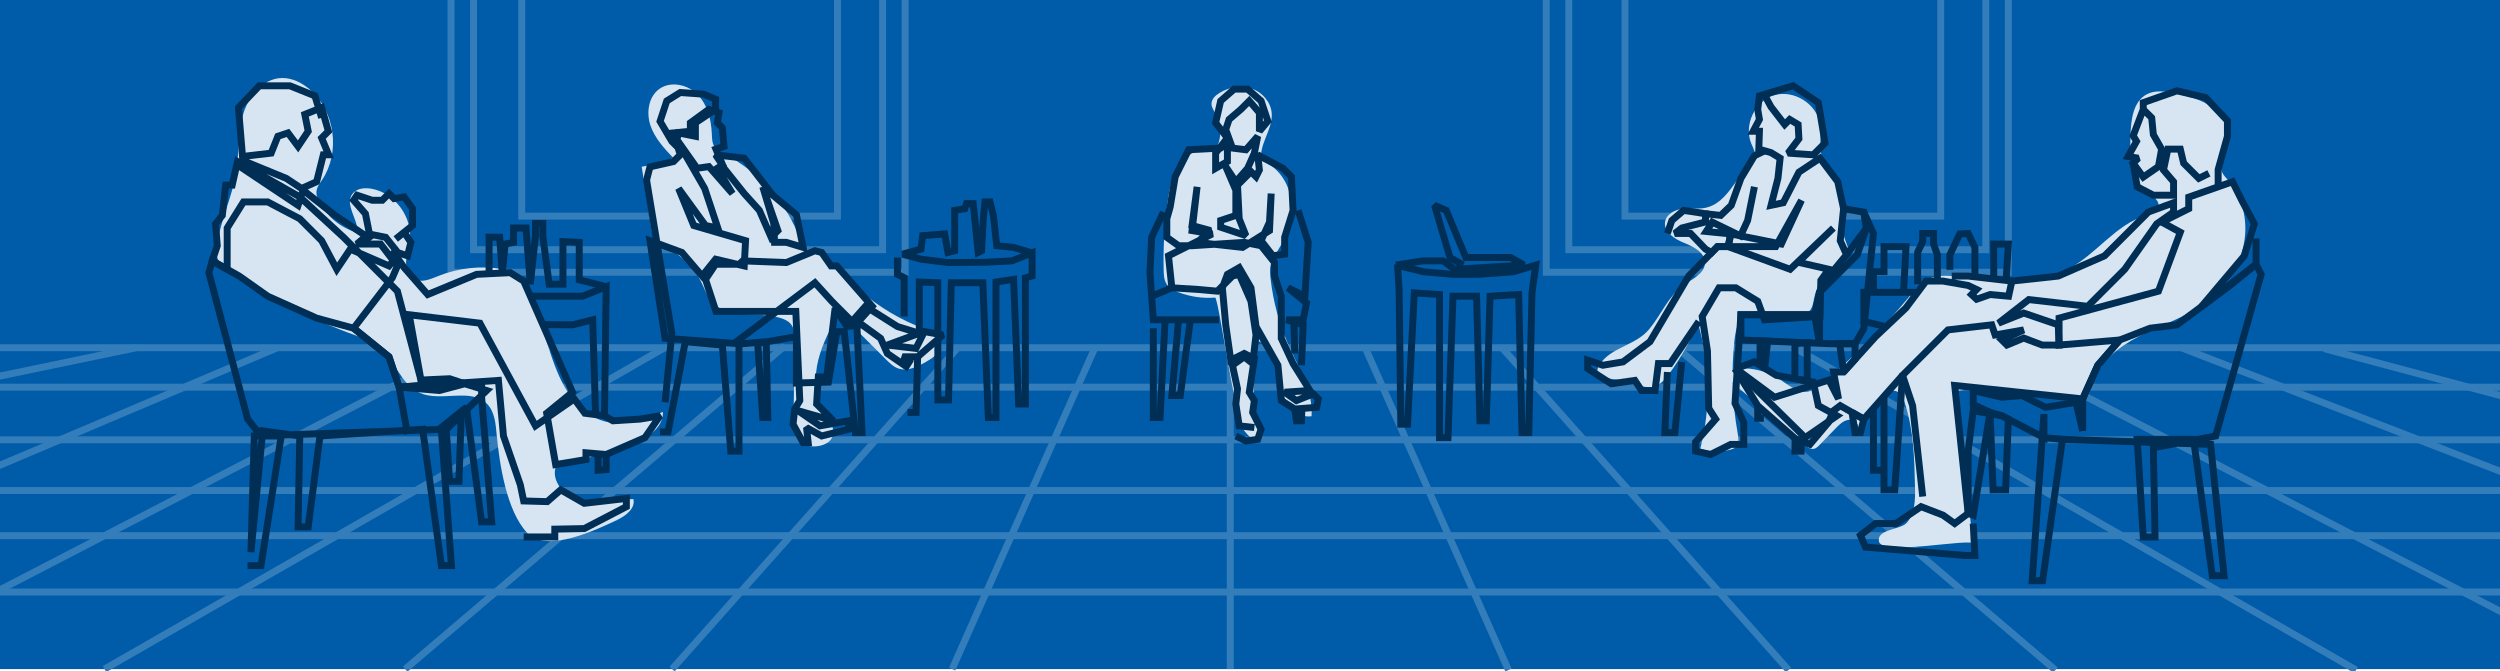
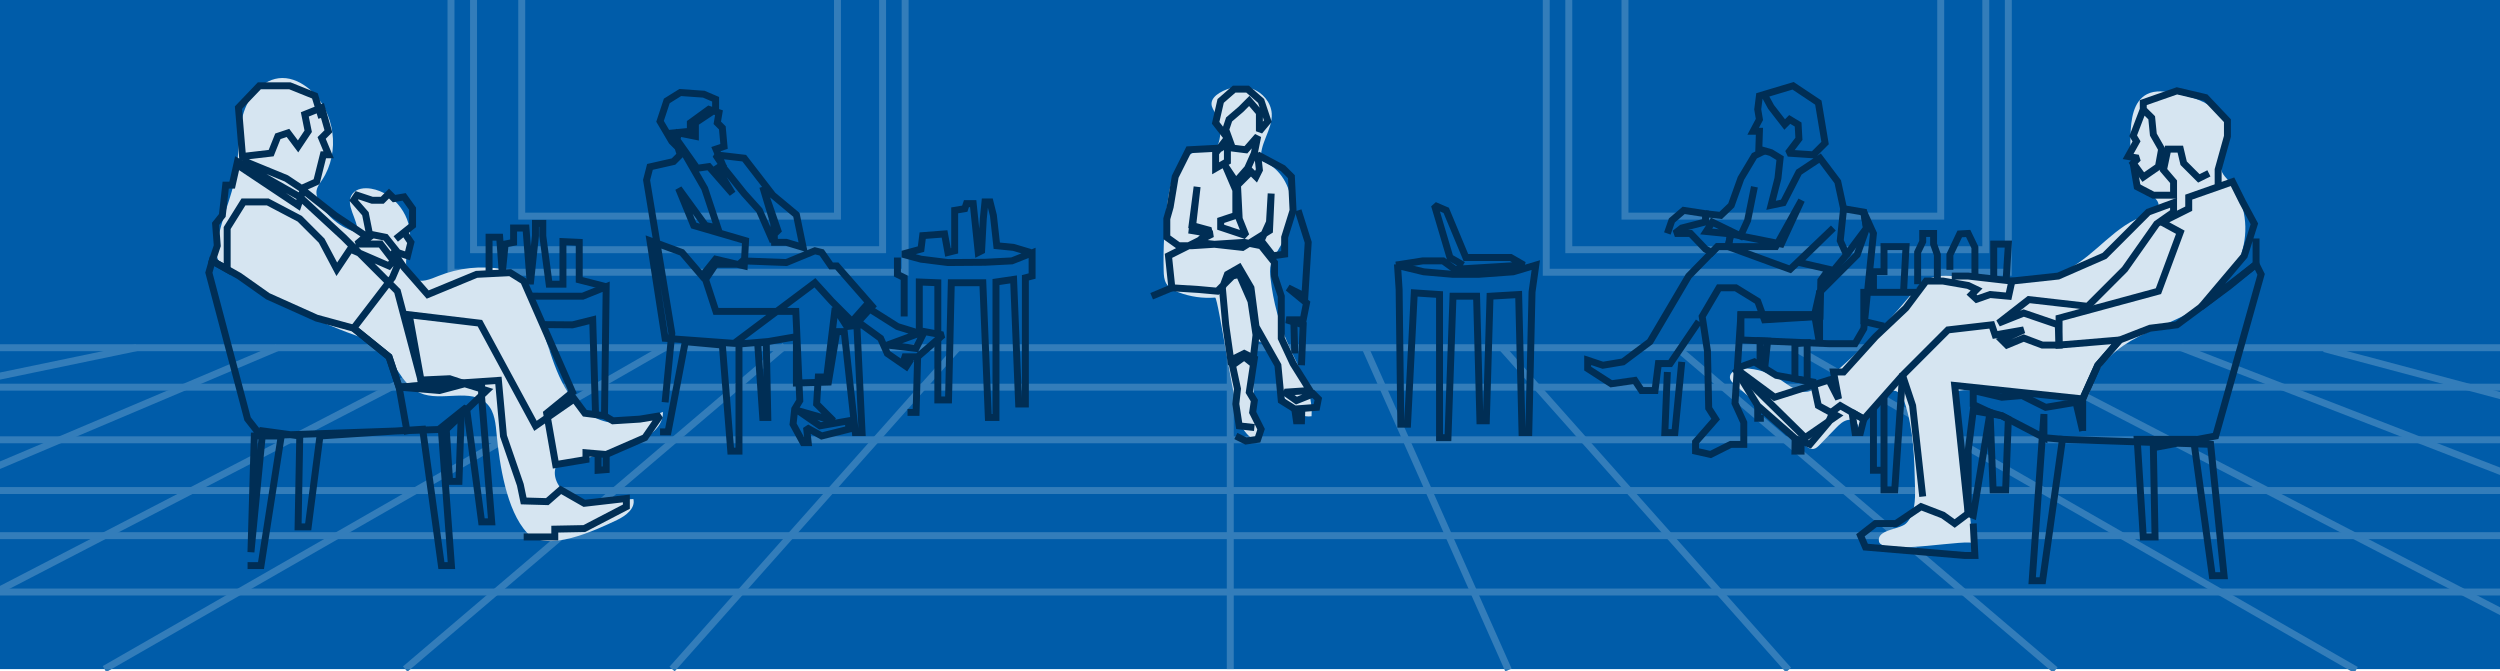
<svg xmlns="http://www.w3.org/2000/svg" version="1.1" id="Ebene_1" x="0px" y="0px" viewBox="0 0 1080 290" style="enable-background:new 0 0 1080 290;" xml:space="preserve">
  <style type="text/css"> .st0{fill:#00457F;} .st1{fill:#669BC9;} .st2{fill:none;stroke:#669BC9;stroke-miterlimit:10;} .st3{fill:none;stroke:#99BEDD;stroke-width:2;stroke-miterlimit:10;} .st4{fill:none;stroke:#669BC9;stroke-width:2;stroke-miterlimit:10;} .st5{fill:#002E55;} .st6{fill:#005CA7;} .st7{fill:#005CA9;} .st8{fill:none;stroke:#337DBA;stroke-width:3;stroke-miterlimit:2;} .st9{fill:#D6E5F1;} .st10{fill:none;stroke:#002E55;stroke-width:3;stroke-miterlimit:2;} .st11{fill:#52AE32;} .st12{clip-path:url(#SVGID_2_);fill:#393243;} .st13{clip-path:url(#SVGID_4_);fill:#393243;} .st14{clip-path:url(#SVGID_6_);fill:#3A3344;} .st15{clip-path:url(#SVGID_8_);fill:#3B3445;} .st16{clip-path:url(#SVGID_10_);fill:#3C3546;} .st17{clip-path:url(#SVGID_12_);fill:#3D3647;} .st18{clip-path:url(#SVGID_14_);fill:#3E3748;} .st19{clip-path:url(#SVGID_16_);fill:#3F3849;} .st20{clip-path:url(#SVGID_18_);fill:#40394A;} .st21{clip-path:url(#SVGID_20_);fill:#413A4B;} .st22{clip-path:url(#SVGID_22_);fill:#423B4C;} .st23{clip-path:url(#SVGID_24_);fill:#433C4D;} .st24{clip-path:url(#SVGID_26_);fill:#443D4E;} .st25{clip-path:url(#SVGID_28_);fill:#453E4F;} .st26{clip-path:url(#SVGID_30_);fill:#463F50;} .st27{clip-path:url(#SVGID_32_);fill:#474051;} .st28{clip-path:url(#SVGID_34_);fill:#484152;} .st29{clip-path:url(#SVGID_36_);fill:#494253;} .st30{clip-path:url(#SVGID_38_);fill:#4A4354;} .st31{clip-path:url(#SVGID_40_);fill:#4B4455;} .st32{clip-path:url(#SVGID_42_);fill:#4C4456;} .st33{clip-path:url(#SVGID_44_);fill:#4D4557;} .st34{clip-path:url(#SVGID_46_);fill:#4E4658;} .st35{clip-path:url(#SVGID_48_);fill:#4F4759;} .st36{clip-path:url(#SVGID_50_);fill:#50485A;} .st37{clip-path:url(#SVGID_52_);fill:#51495B;} .st38{clip-path:url(#SVGID_54_);fill:#524A5C;} .st39{clip-path:url(#SVGID_56_);fill:#534B5D;} .st40{clip-path:url(#SVGID_58_);fill:#544C5E;} .st41{clip-path:url(#SVGID_60_);fill:#554D5F;} .st42{clip-path:url(#SVGID_62_);fill:#564E60;} .st43{clip-path:url(#SVGID_64_);fill:#574F61;} .st44{clip-path:url(#SVGID_66_);fill:#585062;} .st45{clip-path:url(#SVGID_68_);fill:#595163;} .st46{clip-path:url(#SVGID_70_);fill:#5A5264;} .st47{clip-path:url(#SVGID_72_);fill:#5B5365;} .st48{clip-path:url(#SVGID_74_);fill:#5C5466;} .st49{clip-path:url(#SVGID_76_);fill:#5E5567;} .st50{clip-path:url(#SVGID_78_);fill:#5F5668;} .st51{clip-path:url(#SVGID_80_);fill:#605769;} .st52{clip-path:url(#SVGID_82_);fill:#61586A;} .st53{clip-path:url(#SVGID_84_);fill:#62596B;} .st54{clip-path:url(#SVGID_86_);fill:#635A6C;} .st55{clip-path:url(#SVGID_88_);fill:#645B6D;} .st56{clip-path:url(#SVGID_90_);fill:#655C6E;} .st57{clip-path:url(#SVGID_92_);fill:#665D6F;} .st58{clip-path:url(#SVGID_94_);fill:#675E70;} .st59{clip-path:url(#SVGID_96_);fill:#685F71;} .st60{clip-path:url(#SVGID_98_);fill:#696072;} .st61{clip-path:url(#SVGID_100_);fill:#6A6173;} .st62{clip-path:url(#SVGID_102_);fill:#6B6274;} .st63{clip-path:url(#SVGID_104_);fill:#6C6375;} .st64{clip-path:url(#SVGID_106_);fill:#6D6476;} .st65{clip-path:url(#SVGID_108_);fill:#6E6577;} .st66{clip-path:url(#SVGID_110_);fill:#6F6678;} .st67{clip-path:url(#SVGID_112_);fill:#706779;} .st68{clip-path:url(#SVGID_114_);fill:#71677A;} .st69{clip-path:url(#SVGID_116_);fill:#72687B;} .st70{clip-path:url(#SVGID_118_);fill:#73697C;} .st71{clip-path:url(#SVGID_120_);fill:#746A7D;} .st72{clip-path:url(#SVGID_122_);fill:#756B7E;} .st73{clip-path:url(#SVGID_124_);fill:#766C7F;} .st74{clip-path:url(#SVGID_126_);fill:#776D80;} .st75{clip-path:url(#SVGID_128_);fill:#786E81;} .st76{clip-path:url(#SVGID_130_);fill:#796F82;} </style>
  <rect x="-66.65" y="-1.62" class="st7" width="1218.69" height="290.67" />
  <polyline class="st8" points="391.02,-1.62 391.02,117.61 194.83,117.61 194.83,-1.62 " />
  <polyline class="st8" points="867.6,-1.62 867.6,117.61 667.98,117.61 667.98,-1.62 " />
  <polyline class="st8" points="677.72,-1.62 677.72,107.87 857.86,107.87 857.86,-1.62 " />
  <polyline class="st8" points="204.57,-1.62 204.57,107.87 381.28,107.87 381.28,-1.62 " />
  <line class="st8" x1="-65.68" y1="150.21" x2="1152.19" y2="150.21" />
  <line class="st8" x1="-65.68" y1="167.26" x2="1152.19" y2="167.26" />
  <line class="st8" x1="-65.68" y1="189.99" x2="1152.19" y2="189.99" />
  <line class="st8" x1="-65.68" y1="211.91" x2="1152.19" y2="211.91" />
  <line class="st8" x1="-65.68" y1="231.4" x2="1152.19" y2="231.4" />
  <line class="st8" x1="-65.68" y1="255.75" x2="1152.19" y2="255.75" />
  <line class="st8" x1="531.48" y1="149.39" x2="531.48" y2="289.04" />
-   <line class="st8" x1="473.02" y1="150.21" x2="411.32" y2="289.04" />
  <line class="st8" x1="413.75" y1="150.21" x2="290.34" y2="289.04" />
  <line class="st8" x1="339.06" y1="149.39" x2="175.05" y2="289.04" />
  <line class="st8" x1="287.1" y1="150.21" x2="45.14" y2="289.04" />
  <line class="st8" x1="201.84" y1="150.21" x2="-66.09" y2="289.04" />
  <line class="st8" x1="119.84" y1="150.21" x2="-66.09" y2="228.96" />
  <line class="st8" x1="58.95" y1="150.21" x2="-66.09" y2="176.19" />
  <line class="st8" x1="589.94" y1="150.61" x2="651.65" y2="289.45" />
  <line class="st8" x1="649.21" y1="150.61" x2="772.62" y2="289.45" />
  <line class="st8" x1="723.91" y1="149.8" x2="887.91" y2="289.45" />
  <line class="st8" x1="775.87" y1="150.61" x2="1017.82" y2="289.45" />
  <line class="st8" x1="861.12" y1="150.61" x2="1129.05" y2="289.45" />
  <line class="st8" x1="942.31" y1="150.21" x2="1151.79" y2="231.4" />
  <line class="st8" x1="1004.02" y1="150.61" x2="1151.79" y2="189.99" />
  <polyline class="st8" points="361.79,-1.62 361.79,93.37 225.39,93.37 225.39,-1.62 " />
  <polyline class="st8" points="838.39,-1.62 838.39,93.37 701.99,93.37 701.99,-1.62 " />
  <path class="st9" d="M266.59,224.62c3.75-1.77,7.99-5,7.04-9.03c-3.74,0.2-7.48,0.4-11.21,0.61c-5.34,0.29-10.95,0.53-15.77-1.79 c-4.82-2.32-8.42-8.12-6.41-13.08c10.41-2.43,20.7-5.38,30.82-8.83c7.16-2.45,15.55-6.97,15.33-14.54 c-7.84,3.05-16.27,6.16-24.46,4.25c-6.95-1.62-12.69-6.73-16.59-12.71s-6.21-12.83-8.47-19.6c-2.52-7.53-5.04-15.06-7.57-22.59 c-0.93-2.79-1.95-5.7-4.1-7.71c-2.13-1.98-5.07-2.8-7.94-3.3c-9.33-1.64-19.11-0.61-27.89,2.93c-3.44,1.39-7.44,3.14-10.64,1.27 c-2.53-1.48-3.46-4.75-3.29-7.67s1.19-5.74,1.58-8.64c1.39-10.27-6.43-20.92-16.64-22.67c-2.91-0.5-6.34-0.15-8.12,2.21 c-3.53,4.67,2.52,10.93,2.19,16.77c-7.14-1.93-13.37-7.01-16.69-13.63c-0.62-1.24-1.15-2.58-1.07-3.96c0.11-1.96,1.41-3.61,2.5-5.25 c7.9-11.86,5.57-29.43-5.15-38.82c-3.39-2.97-7.66-5.2-12.16-5.14c-8.38,0.11-14.75,8.04-16.97,16.11 c-2.22,8.08-1.57,16.66-2.93,24.92c-1.77,10.73-6.9,20.72-8.27,31.51c-0.26,2.02-0.36,4.17,0.54,6c0.86,1.75,2.5,2.96,4.1,4.08 c17.05,11.93,35.69,21.57,55.28,28.58c3.16,1.13,6.39,2.22,9.12,4.18c7.62,5.49,10.06,16.9,18.66,20.67 c9.25,4.05,22.16-2.49,29.11,4.84c3.29,3.47,3.61,8.69,4.07,13.45c1.19,12.31,4.19,32.54,13.05,42.05 C236.08,239.2,257.47,228.93,266.59,224.62z" />
-   <path class="st9" d="M342.93,172.89c0.12-8.55,0.25-17.09,0.37-25.64c0.03-2.37,0.02-4.92-1.35-6.85c-1.16-1.65-3.12-2.56-5.06-3.12 c-9.94-2.88-22.72,0.82-29.45-7.05c-2.06-2.41-3.08-5.52-4.48-8.36c-2.93-5.93-7.74-10.91-13.57-14.04 c-2.45-1.31-5.22-2.44-6.67-4.81c-0.88-1.43-1.16-3.15-1.42-4.81c-1.36-8.73-2.72-17.46-4.08-26.19c4.67-0.71,9.26-1.99,13.62-3.8 c-3.97-4.18-8.01-8.57-9.85-14.04c-1.84-5.46-0.88-12.3,3.77-15.71c4.92-3.6,12.35-1.98,16.61,2.39c4.26,4.37,5.87,10.72,6.13,16.81 c0.09,2.12,0.1,4.41,1.39,6.09c0.9,1.17,2.3,1.84,3.61,2.5c16.47,8.35,29.29,23.62,34.64,41.3c8.55,1.54,14.64,8.84,20.91,14.85 c8.05,7.72,17.52,13.95,27.81,18.28c2.5,1.05,5.12,2.04,7.11,3.89c1.99,1.85,3.2,4.85,2.1,7.34c-0.81,1.84-2.64,2.99-4.37,4.01 c-3.97,2.36-8.68,4.8-12.98,3.12c-1.94-0.76-3.48-2.28-4.95-3.75c-6.76-6.75-13.52-13.5-20.27-20.26 c-3.58,6.55-7.19,13.19-8.99,20.43c-1.8,7.24-1.6,15.28,2.15,21.73c2.1,3.6,5.38,7.45,3.99,11.38c-1.56,4.43-9.7,5.51-13.2,2.79 C341.83,187.78,342.85,177.99,342.93,172.89z" />
  <path class="st9" d="M524.94,128.56c-5.33,0.41-10.74-0.36-15.74-2.26c-2.08-0.79-4.2-1.87-5.35-3.78c-1-1.66-1.1-3.69-1.15-5.62 c-0.25-9.88,0.31-19.78,1.67-29.57c0.8-5.78,1.97-11.75,5.4-16.47c3.43-4.73,9.71-7.85,15.23-5.92c2.83-4.75,2.89-11.02,0.16-15.82 c-0.78-1.37-1.8-2.74-1.79-4.32c0.02-2.01,1.7-3.6,3.42-4.65c4.15-2.54,9.4-3.46,14-1.86c4.6,1.6,8.29,5.9,8.6,10.75 c0.45,7.03-5.72,13.46-4.47,20.39c7.17,2.4,11.98,9.72,12.83,17.24c0.85,7.52-1.75,15.08-5.71,21.53c-1.16,1.88-2.45,3.74-3.02,5.87 c-0.53,2.02-0.37,4.15-0.14,6.23c1.11,9.98,3.76,19.79,7.84,28.97c4.4,9.89,10.59,19.74,9.87,30.54 c-6.72,1.02-11.77-6.15-13.55-12.71c-1.78-6.56-2.41-14.06-7.47-18.6c-0.75-0.67-1.71-1.29-2.71-1.1c-1.68,0.33-2.08,2.53-2.08,4.24 c0.01,10.12,0.82,20.21,2.29,30.23c1.08,7.32-1.04,10.9-6.3,3.09C533.67,180.37,526.3,128.46,524.94,128.56z" />
-   <path class="st9" d="M704.39,165.05c3.1,0.96,6.17,2.7,9.37,2.15c3.27-0.56,5.63-3.35,7.57-6.04c4.84-6.7,8.93-13.94,12.17-21.54 c5.28,17.54,5.63,36.53,1,54.26c4.12,1.31,8.59,1.46,12.79,0.44c0.9-0.22,1.82-0.51,2.5-1.13c1.56-1.44,1.26-3.93,0.89-6.02 c-2.38-13.25-2.84-26.85-1.38-40.23c0.47-4.33,1.55-9.24,5.36-11.35c2.38-1.32,5.27-1.18,7.99-1c4.64,0.3,9.27,0.6,13.91,0.89 c1.58,0.1,3.29,0.17,4.6-0.72c1.87-1.26,2.13-3.84,2.57-6.06c1.06-5.36,4.26-10.27,8.73-13.42c2.36-1.66,5.33-3.21,5.86-6.05 c0.41-2.15-0.77-4.23-1.46-6.3c-2.7-8.14,2.01-17.96-2.48-25.26c-1.83-2.97-4.95-5.02-6.56-8.11c-2.53-4.87-0.66-10.83-1.62-16.23 c-1.52-8.58-11.34-14.66-19.7-12.2c-8.36,2.46-13.31,12.9-9.93,20.93c0.83,1.98,2.1,4.08,1.43,6.12c-0.38,1.15-1.32,2.01-2.17,2.87 c-6.31,6.46-10.04,16.69-18.85,18.68c-3.29,0.74-6.74,0.12-10.09,0.48c-3.35,0.37-7.02,2.27-7.57,5.6c-0.72,4.37,4.07,7.45,8.18,9.1 c4.11,1.64,9.04,4.14,9.03,8.57c-0.01,4.69-5.44,7.03-9.27,9.75c-6.65,4.73-9.7,12.98-14.99,19.19c-5.53,6.48-15.09,7.48-20.2,13.69 C685.04,164.66,698.6,163.25,704.39,165.05z" />
  <path class="st9" d="M852.42,234.93c-2.57-22-5.14-43.99-7.71-65.99c15.59-2.19,31.65-0.94,46.72,3.62c3.06,0.93,6.69,1.9,9.2-0.09 c1.88-1.49,2.36-4.08,3.07-6.38c2.9-9.41,11.31-16.09,20.05-20.63c8.74-4.54,18.28-7.59,26.48-13.04 c8.79-5.84,15.88-14.57,18.6-24.76s0.7-21.81-6.25-29.76c-0.97-1.11-2.04-2.17-2.64-3.51c-1.94-4.33,1.67-8.99,2.47-13.66 c0.96-5.58-2.38-11.21-6.98-14.52c-4.6-3.31-10.26-4.72-15.8-5.88c-4.05-0.84-8.47-1.53-12.14,0.36 c-5.96,3.07-6.92,11.04-7.12,17.74c-0.26,8.59,0.05,18.5,6.74,23.88c2.57,2.07,6.35,4.45,5.2,7.54c-0.75,2.02-3.23,2.65-5.3,3.26 c-13.17,3.85-21.48,16.95-33.7,23.19c-15.31,7.82-33.62,3.68-50.79,2.88c-2.43-0.11-4.91-0.15-7.24,0.54 c-4.66,1.39-7.97,5.41-11.08,9.15c-11.46,13.76-24.28,26.37-38.23,37.6c-1.25,1-2.54,2.02-4.07,2.48c-4.6,1.41-8.93-2.4-12.95-5.02 c-4.52-2.95-9.87-4.63-15.26-4.81c-3.04-0.1-7.15,1.7-6.24,4.6c0.29,0.92,1.05,1.6,1.78,2.23c10.07,8.72,20.15,17.43,30.22,26.15 c1.18,1.02,2.6,2.11,4.13,1.8c1.01-0.2,1.79-0.98,2.51-1.72c2.34-2.42,4.69-4.84,7.03-7.25c1.5-1.55,3.16-3.18,5.28-3.53 s4.68,1.35,4.3,3.47c3.97-4.59,7.94-9.19,11.91-13.78c0.84-0.97,1.77-2,3.03-2.23c2.54-0.46,4.3,2.42,5.12,4.86 c3.96,11.85,4.27,24.57,4.53,37.07c0.11,5.09,0.04,11.53-3.89,15.36c-2.68,2.61-12.97,2.6-11.66,7.89 C813.3,240.26,852.1,232.23,852.42,234.93z" />
  <g>
    <polyline class="st10" points="106.95,244.34 112.75,244.34 121.5,188.34 112.75,188.34 106.95,180.96 90.23,117.79 91.68,112.7 103.32,119.24 115.68,127.97 136.77,137.43 152.77,141.79 168.05,154.15 172.41,167.24 181.86,166.52 181.86,164.18 194.23,163.61 200.77,165.79 208.05,166.52 208.05,171.49 212.41,225.43 208.05,225.43 201.5,175.97 190.59,184.7 195.02,244.34 190.69,244.34 182.59,185.43 138.23,188.34 133.14,227.61 128.77,227.61 129.5,188.34 113.5,186.15 108.41,238.52 109.86,188.34 192.77,185.43 210.23,168.7 200.77,165.79 189.86,168.7 172.41,167.24 176.05,187.61 " />
    <polyline class="st10" points="226.23,231.97 239.67,231.97 239.67,228.59 252.41,228.34 270.59,218.88 270.59,215.33 252.41,217.43 242.23,211.61 236.41,216.7 226.23,216.41 224.78,209.43 217.5,188.34 215.32,164.33 172.41,167.24 168.05,154.15 152.77,141.79 169.5,119.97 171.68,114.88 164.41,105.42 154.16,105.42 159.32,101.06 166.59,102.51 172.41,109.79 168.05,114.88 151.32,107.62 145.5,116.33 138.95,103.97 129.5,94.51 115.68,87.24 105.17,87.24 98.14,98.51 98.14,116.33 91.68,112.7 93.86,106.15 93.13,96.7 96.04,93.06 97.5,79.97 100.3,79.97 102.59,69.79 129.5,85.06 148.41,102.51 171.68,125.79 181.86,164.18 176.77,135.97 207.32,139.61 231.32,183.97 248.05,172.34 252.66,178.52 261.14,179.61 264.78,181.79 276.41,181.06 285.14,179.61 278.6,189.06 261.87,196.34 253.14,195.61 253.14,198.52 240.05,200.7 236.16,178.52 247.32,169.43 226.23,121.42 220.41,117.79 205.87,118.52 184.77,127.24 174.59,115.61 169.5,108.33 176.05,110.52 177.5,104.7 174.59,100.33 170.96,103.24 178.23,97.42 178.23,90.15 174.59,85.06 170.23,85.79 168.05,83.61 165.14,86.51 160.77,86.51 154.23,84.33 152.77,86.51 157.86,92.33 160.05,103.24 144.77,93.06 130.95,82.15 128.77,88.7 104.77,72.7 105.99,69.79 123.68,77.06 130.23,81.42 136.77,78.51 139.68,66.88 141.98,66.88 138.95,59.6 141.86,56.7 138.95,46.51 131.68,49.42 133.14,56.7 128.77,63.24 124.41,57.42 120.04,58.88 117.14,66.15 104.77,67.6 103.01,46.51 112.04,37.06 125.2,37.06 136.04,41.42 138.95,50.88 " />
    <polyline class="st10" points="258.37,196.04 258.37,203.15 261.87,202.88 261.87,196.34 " />
    <polygon class="st10" points="194.23,207.97 198.27,207.97 199.25,179.22 192.77,185.43 " />
    <polyline class="st10" points="257.26,178.52 256.05,138.15 247.32,140.33 234.49,140.23 " />
    <polyline class="st10" points="261.14,179.61 261.87,123.86 251.69,127.97 237.14,127.97 229.09,127.93 " />
    <polyline class="st10" points="211.28,118.24 211.28,102.48 215.86,102.48 216.98,117.96 218.23,105.42 221.87,104.7 221.87,98.51 227.22,98.51 229.09,122.77 231.32,101.79 231.32,96.52 234.49,96.52 234.49,101.94 237.24,122.77 243.19,122.77 243.19,104.37 250.23,104.7 250.23,120.88 261.87,123.86 " />
    <polyline class="st10" points="285.14,186.57 288.59,186.57 296.05,147.61 312.05,149.06 315.69,194.88 319.24,194.88 319.24,148.62 331.01,147.61 331.69,180.34 329.51,180.34 327.32,148.33 344.05,145.43 344.05,165.46 357.87,165.06 361.51,143.24 364.7,143.24 369.51,186.88 372.42,186.88 370.23,141.79 370.23,139.61 376.78,132.33 361.51,114.88 359.02,114.88 354.96,109.06 352.05,108.33 339.69,113.42 320.86,112.7 319.32,114.15 309.14,114.15 304.78,120.7 309.29,134.52 343.79,134.52 345.51,173.06 343.32,176.7 342.6,183.24 346.96,191.24 349.14,191.24 348.42,184.7 354.96,188.34 366.6,185.43 366.6,181.79 354.23,183.97 344.78,177.43 360.05,181.79 352.78,174.52 353.51,162.88 357.14,162.88 360.78,133.06 365.87,141.06 372.42,140.33 380.42,146.15 383.33,152.7 391.49,158.33 392.78,156.33 389.87,154.15 396.42,154.15 407.33,144.7 399.33,143.24 395.69,150.52 383.33,149.06 397.14,143.97 387.69,141.06 373.87,132.33 368.05,138.88 359.33,130.15 352.05,122.15 317.14,148.33 287.32,146.15 280.78,103.97 294.6,109.06 303.32,119.24 309.14,111.97 321.51,114.88 322.08,103.97 299.69,97.42 293.14,81.42 304.78,97.42 310.1,98.51 304.42,81.42 296.05,66.88 290.23,61.06 285.14,52.41 288.05,43.6 293.87,39.97 304.05,40.69 309.14,42.88 309.14,47.24 300.41,53.06 300.41,58.88 293.14,57.42 292.41,60.33 301.14,72.7 306.23,71.97 316.41,83.61 309.87,72.7 312.05,71.24 309.14,66.88 321.51,68.33 333.87,84.33 344.05,92.8 346.96,106.88 339.69,104.7 334.6,104.7 334.26,96.52 329.51,80.7 336.05,99.61 333.14,102.51 328.05,90.88 321.51,83.61 312.78,72.7 309.29,64.42 312.78,63.24 312.05,55.24 309.87,53.06 310.6,48.69 306.23,47.24 298.23,53.06 298.23,56.7 290.96,57.42 293.87,66.88 290.96,69.79 280.78,72.1 279.32,77.79 290.23,143.97 287.32,173.79 " />
    <polyline class="st10" points="392.05,178.15 395.75,178.15 396.42,154.15 " />
    <polyline class="st10" points="397.14,143.97 397.14,121.83 405.14,122.15 405.14,143.97 " />
    <polyline class="st10" points="405.14,146.59 405.14,172.77 409.76,172.77 410.96,122.15 424.58,122.15 426.96,180.34 430.26,180.34 430.26,121.83 437.87,120.7 440.06,174.52 442.96,174.52 442.96,120 445.87,119.24 445.87,109.24 437.15,112.7 425.51,113.3 409.51,113.42 397.87,111.97 389.87,109.79 397.87,107.61 398.6,101.79 408.05,101.06 409.51,109.06 412.42,108.33 412.42,90.88 416.78,90.15 417.51,87.97 420.42,87.97 422.6,109.06 424.05,108.33 424.78,94.51 425.51,87.24 427.69,87.24 429.15,93.06 430.6,106.15 437.87,106.88 445.15,109.06 " />
    <polyline class="st10" points="390.6,136.7 390.6,119.97 387.69,118.52 387.69,111.24 " />
    <polyline class="st10" points="533.88,188.34 538.24,190.52 543.33,189.79 544.79,185.43 541.15,178.15 541.88,173.06 539.69,169.43 541.88,154.88 537.51,152.7 531.69,155.61 529.51,140.33 528.06,124.33 530.24,118.52 535.33,115.61 540.42,124.33 542.6,141.06 552.06,157.79 553.51,173.06 559.33,176.7 568.79,175.97 569.51,172.34 567.33,170.15 560.06,173.06 554.97,169.43 565.88,168.7 558.6,157.06 553.51,146.15 553.51,137.43 553.51,127.97 550.6,119.24 550.6,113.42 544.79,106.15 537.51,104.7 514.97,106.15 509.15,106.15 504.06,102.51 504.06,94.51 505.51,89.42 507.69,76.33 513.51,64.7 527.33,63.97 530.24,61.79 530.24,69.79 525.15,72.7 525.15,66.15 530.24,59.6 525.15,53.06 527.33,43.6 533.15,38.51 538.97,38.51 544.79,43.6 547.7,52.33 544.06,56.7 544.06,48.69 539.69,43.6 536.06,47.24 530.97,51.6 529.51,55.97 532.42,63.97 538.24,64.7 543.33,58.88 541.88,66.15 538.97,72.7 533.88,78.51 529.51,71.97 533.88,82.15 533.88,93.06 527.33,95.24 527.33,98.15 538.24,101.79 535.33,94.51 534.6,79.97 540.42,74.15 542.6,76.33 544.06,73.42 543.33,66.88 554.24,72.7 557.88,76.33 558.6,90.88 554.97,102.51 554.97,109.79 549.88,110.52 544.79,103.97 548.42,95.97 549.15,83.61 548.42,99.61 536.79,106.88 517.15,104.7 522.97,99.61 514.97,97.42 517.15,80.7 514.97,99.61 523.69,101.06 509.15,108.33 504.78,110.52 506.24,124.33 517.88,125.06 525.88,125.79 532.42,119.24 535.33,118.52 540.42,130.15 542.6,144.7 541.15,157.06 537.51,154.15 532.42,157.79 534.6,167.97 533.88,174.52 535.33,183.97 541.88,184.7 " />
-     <polyline class="st10" points="502.6,91.61 497.51,102.51 496.78,117.79 498.24,138.15 526.6,138.15 514.24,138.15 509.88,170.88 506.24,170.88 509.15,138.15 503.33,138.15 501.15,180.34 498.24,180.34 498.24,141.79 " />
    <polyline class="st10" points="560.79,90.88 565.15,104.7 563.7,127.97 556.42,124.33 564.42,130.88 562.97,138.15 555.7,138.15 562.97,140.33 562.24,157.79 " />
    <polyline class="st10" points="559.33,176.7 560.06,181.79 562.24,181.79 562.39,176.63 " />
    <line class="st10" x1="558.94" y1="138.47" x2="559.33" y2="152.7" />
    <line class="st10" x1="497.51" y1="127.97" x2="506.24" y2="124.33" />
    <polyline class="st10" points="603.05,114.52 614.61,112.7 623.41,112.7 628.42,116.33 658.32,114.52 652.64,111.24 633.26,111.24 624.77,90.88 619.7,88.7 626.39,111.24 632.07,114.52 " />
    <polyline class="st10" points="603.7,114.15 604.42,125.06 605.15,183.24 608.06,183.24 610.97,126.52 621.88,127.24 621.88,189.06 625.52,189.06 627.7,127.97 637.88,127.97 639.33,181.79 642.09,181.79 643.7,127.97 656.06,127.24 657.52,186.88 660.43,186.88 661.84,126.15 663.47,114.52 653.72,117.42 638.61,118.52 627.7,118.52 615.03,117.42 603.05,114.52 " />
    <polyline class="st10" points="899.71,186.15 896.8,173.79 883.71,175.97 873.52,170.88 864.8,171.61 852.43,168.7 852.43,174.73 859.71,178.15 852.43,222.63 850.25,221.79 850.25,194.76 852.43,177.43 864.8,179.61 882.98,189.06 882.98,178.88 877.89,250.88 882.4,250.88 890.98,189.79 954.98,191.97 960.8,248.7 955.71,248.7 947.62,189.79 923.26,189.79 925.89,231.97 930.98,231.97 930.25,193.43 957.16,188.34 976.8,118.52 974.62,114.15 962.98,123.61 940.44,140.33 928.8,141.79 915.71,146.88 906.25,157.79 899.71,172.34 899.71,186.15 " />
    <line class="st10" x1="890.98" y1="189.79" x2="882.98" y2="189.06" />
    <polyline class="st10" points="974.62,103.02 974.62,114.15 950.9,132.57 969.53,110.52 973.89,96.7 968.8,87.24 964.44,78.51 945.53,85.16 945.53,90.15 933.89,95.97 941.89,100.33 932.44,125.79 889.52,137.43 889.52,149.06 915.71,146.88 906.25,157.79 899.71,172.34 844.43,166.52 850.25,221.79 844.43,226.16 839.34,222.52 829.89,218.88 819.07,226.16 810.25,226.16 803.7,231.25 805.89,236.34 848.84,239.97 853.16,239.97 852.43,226.16 " />
    <polyline class="st10" points="749.52,159.24 779.83,189.06 793.52,179.61 785.52,175.24 783.34,165.06 767.34,162.15 757.88,156.33 749.88,159.24 766.61,171.61 790.07,164.18 794.25,172.34 792.07,160.7 796.43,160.7 810.25,145.43 823.34,133.06 832.07,121.42 839.37,121.42 850.25,123.32 853.89,125.06 851.71,127.24 853.89,129.27 859.71,127.24 867.71,127.97 869.14,121.42 850.25,119.26 843.16,119.26 " />
    <polyline class="st10" points="830.61,214.52 826.25,175.24 821.89,162.15 805.16,181.06 794.98,175.24 792.07,177.43 789.85,182.52 781.88,191.97 775.5,189.43 759.34,175.24 749.52,159.24 " />
    <polyline class="st10" points="921.53,70.51 923.26,80.69 930.25,84.33 938.98,84.33 938.98,78.51 934.62,73.42 936.52,64.42 941.89,64.42 943.34,70.51 949.89,77.06 954.25,74.88 " />
    <polyline class="st10" points="958.24,80.69 958.24,73.25 962.25,58.88 962.25,52.14 952.8,42.15 940.44,39.24 925.89,44.33 925.89,47.27 929.53,50.88 930.25,58.15 933.82,64.42 932.44,71.97 925.89,76.5 921.53,70.51 923.71,68.33 919.34,67.6 922.98,61.06 921.53,58.64 925.89,47.24 " />
    <polyline class="st10" points="869.14,121.42 889.16,119.26 909.16,110.52 928.07,91.61 938.98,87.59 938.98,91.61 931.71,96.7 917.89,116.33 901.89,132.33 876.43,129.42 863.34,139.61 874.25,135.24 889.16,140.33 889.52,149.06 882.25,149.06 874.25,146.05 866.98,149.06 864.8,146.88 874.25,142.52 861.89,144.7 860.43,140.33 841.52,142.52 821.89,162.15 818.53,211.61 813.89,211.61 813.89,171.2 " />
    <polyline class="st10" points="809.33,176.34 809.33,203.15 813.89,203.15 " />
    <polygon class="st10" points="861.02,211.61 866.43,211.61 867.6,181.07 864.8,179.61 859.71,178.15 " />
    <polyline class="st10" points="813.89,140.91 805.16,138.88 805.16,126.29 828.42,126.29 " />
    <polyline class="st10" points="866.64,121.14 867.6,105.45 861.29,105.45 861.29,120.52 " />
    <polyline class="st10" points="853.17,119.26 853.16,106.88 850.25,100.85 846.61,101.06 842.35,110.05 842.35,116.55 " />
    <polyline class="st10" points="836.94,121.42 836.94,110.05 835.31,105.45 835.31,100.85 830.61,100.85 830.61,104.37 828.42,108.97 828.42,122.77 " />
    <polyline class="st10" points="809.33,126.29 809.33,117.36 813.89,117.36 813.89,106.54 823.4,106.54 822.32,126.29 " />
    <polyline class="st10" points="761.7,39.97 765.09,46.19 770.98,53.79 773.16,51.6 776.79,53.79 777.13,59.97 772.43,66.15 783.34,66.88 788.43,61.79 785.52,44.33 774.61,37.06 760.07,41.42 759.34,47.24 760.07,51.6 757.37,56.7 760.07,56.7 759.81,64.42 765.09,65.94 769.01,68.33 768.07,77.06 765.09,88.7 770.36,87.59 777.13,74.38 786.25,68.33 793.91,78.51 796.43,90.15 794.98,103.97 797.7,110.05 790.07,119.26 786.06,126.29 783.89,135.97 752.07,135.97 749.52,174.19 753.31,182.52 753.31,191.97 747.7,191.97 738.97,196.34 732.48,194.88 732.48,190.97 741.16,181.06 738.16,176.34 737.62,151.61 735.34,136.7 742.61,124.33 749.88,124.33 759.34,130.15 762.25,138.15 786.25,136.7 786.6,121.14 790.07,116.33 776.86,113.3 792.01,98.51 773.34,116.33 746.55,106.54 747.7,101.06 769.52,105.42 778.25,86.51 767.11,106.54 741.95,106.54 729.5,119.26 712.79,147.61 701.15,156.33 692.43,157.79 685.88,155.61 685.88,159.24 696.06,165.79 706.25,164.33 709.15,168.7 714.97,168.7 716.43,157.06 721.52,157.06 733.88,138.88 " />
    <polyline class="st10" points="720.3,100.85 722.25,95.24 727.34,90.88 736.79,92.33 736.79,95.87 726.52,98.51 723.54,100.85 730.31,100.85 736.79,107.62 739.41,109.13 741.95,106.54 746.55,106.54 747.7,101.06 737.08,100 739.7,95.97 751.91,101.9 754.97,95.24 757.91,80.69 " />
    <polyline class="st10" points="762.32,65.15 757.91,67.3 752.07,77.06 747.9,88.7 743.34,93.06 736.79,92.33 " />
    <polyline class="st10" points="796.43,90.15 805.16,91.65 806.35,98.51 797.7,110.05 " />
    <polygon class="st10" points="801.39,148.48 805.16,141.99 809.33,100.85 805.16,91.65 806.35,98.51 802.3,110.05 786.06,126.29 786.06,148.48 783.89,135.97 752.07,135.97 752.07,146.86 790.07,148.48 " />
    <polygon class="st10" points="801.39,186.88 800.07,178.15 805.16,181.06 803.7,186.88 " />
-     <polygon class="st10" points="801.39,148.48 801.39,155.21 796.43,160.7 794.72,148.48 " />
    <polygon class="st10" points="775.41,163.62 775.41,148.48 780.7,148.08 780.7,164.58 " />
    <polygon class="st10" points="775.5,189.43 775.41,194.88 778.05,194.88 778.05,192.15 " />
    <polygon class="st10" points="760.35,147.21 760.35,156.33 762.32,159.24 763.61,147.35 " />
    <polyline class="st10" points="759.34,175.24 759.34,180.69 761.98,180.69 " />
    <polyline class="st10" points="726.52,156.33 723.54,186.88 719.21,186.88 720.3,160.7 " />
  </g>
</svg>